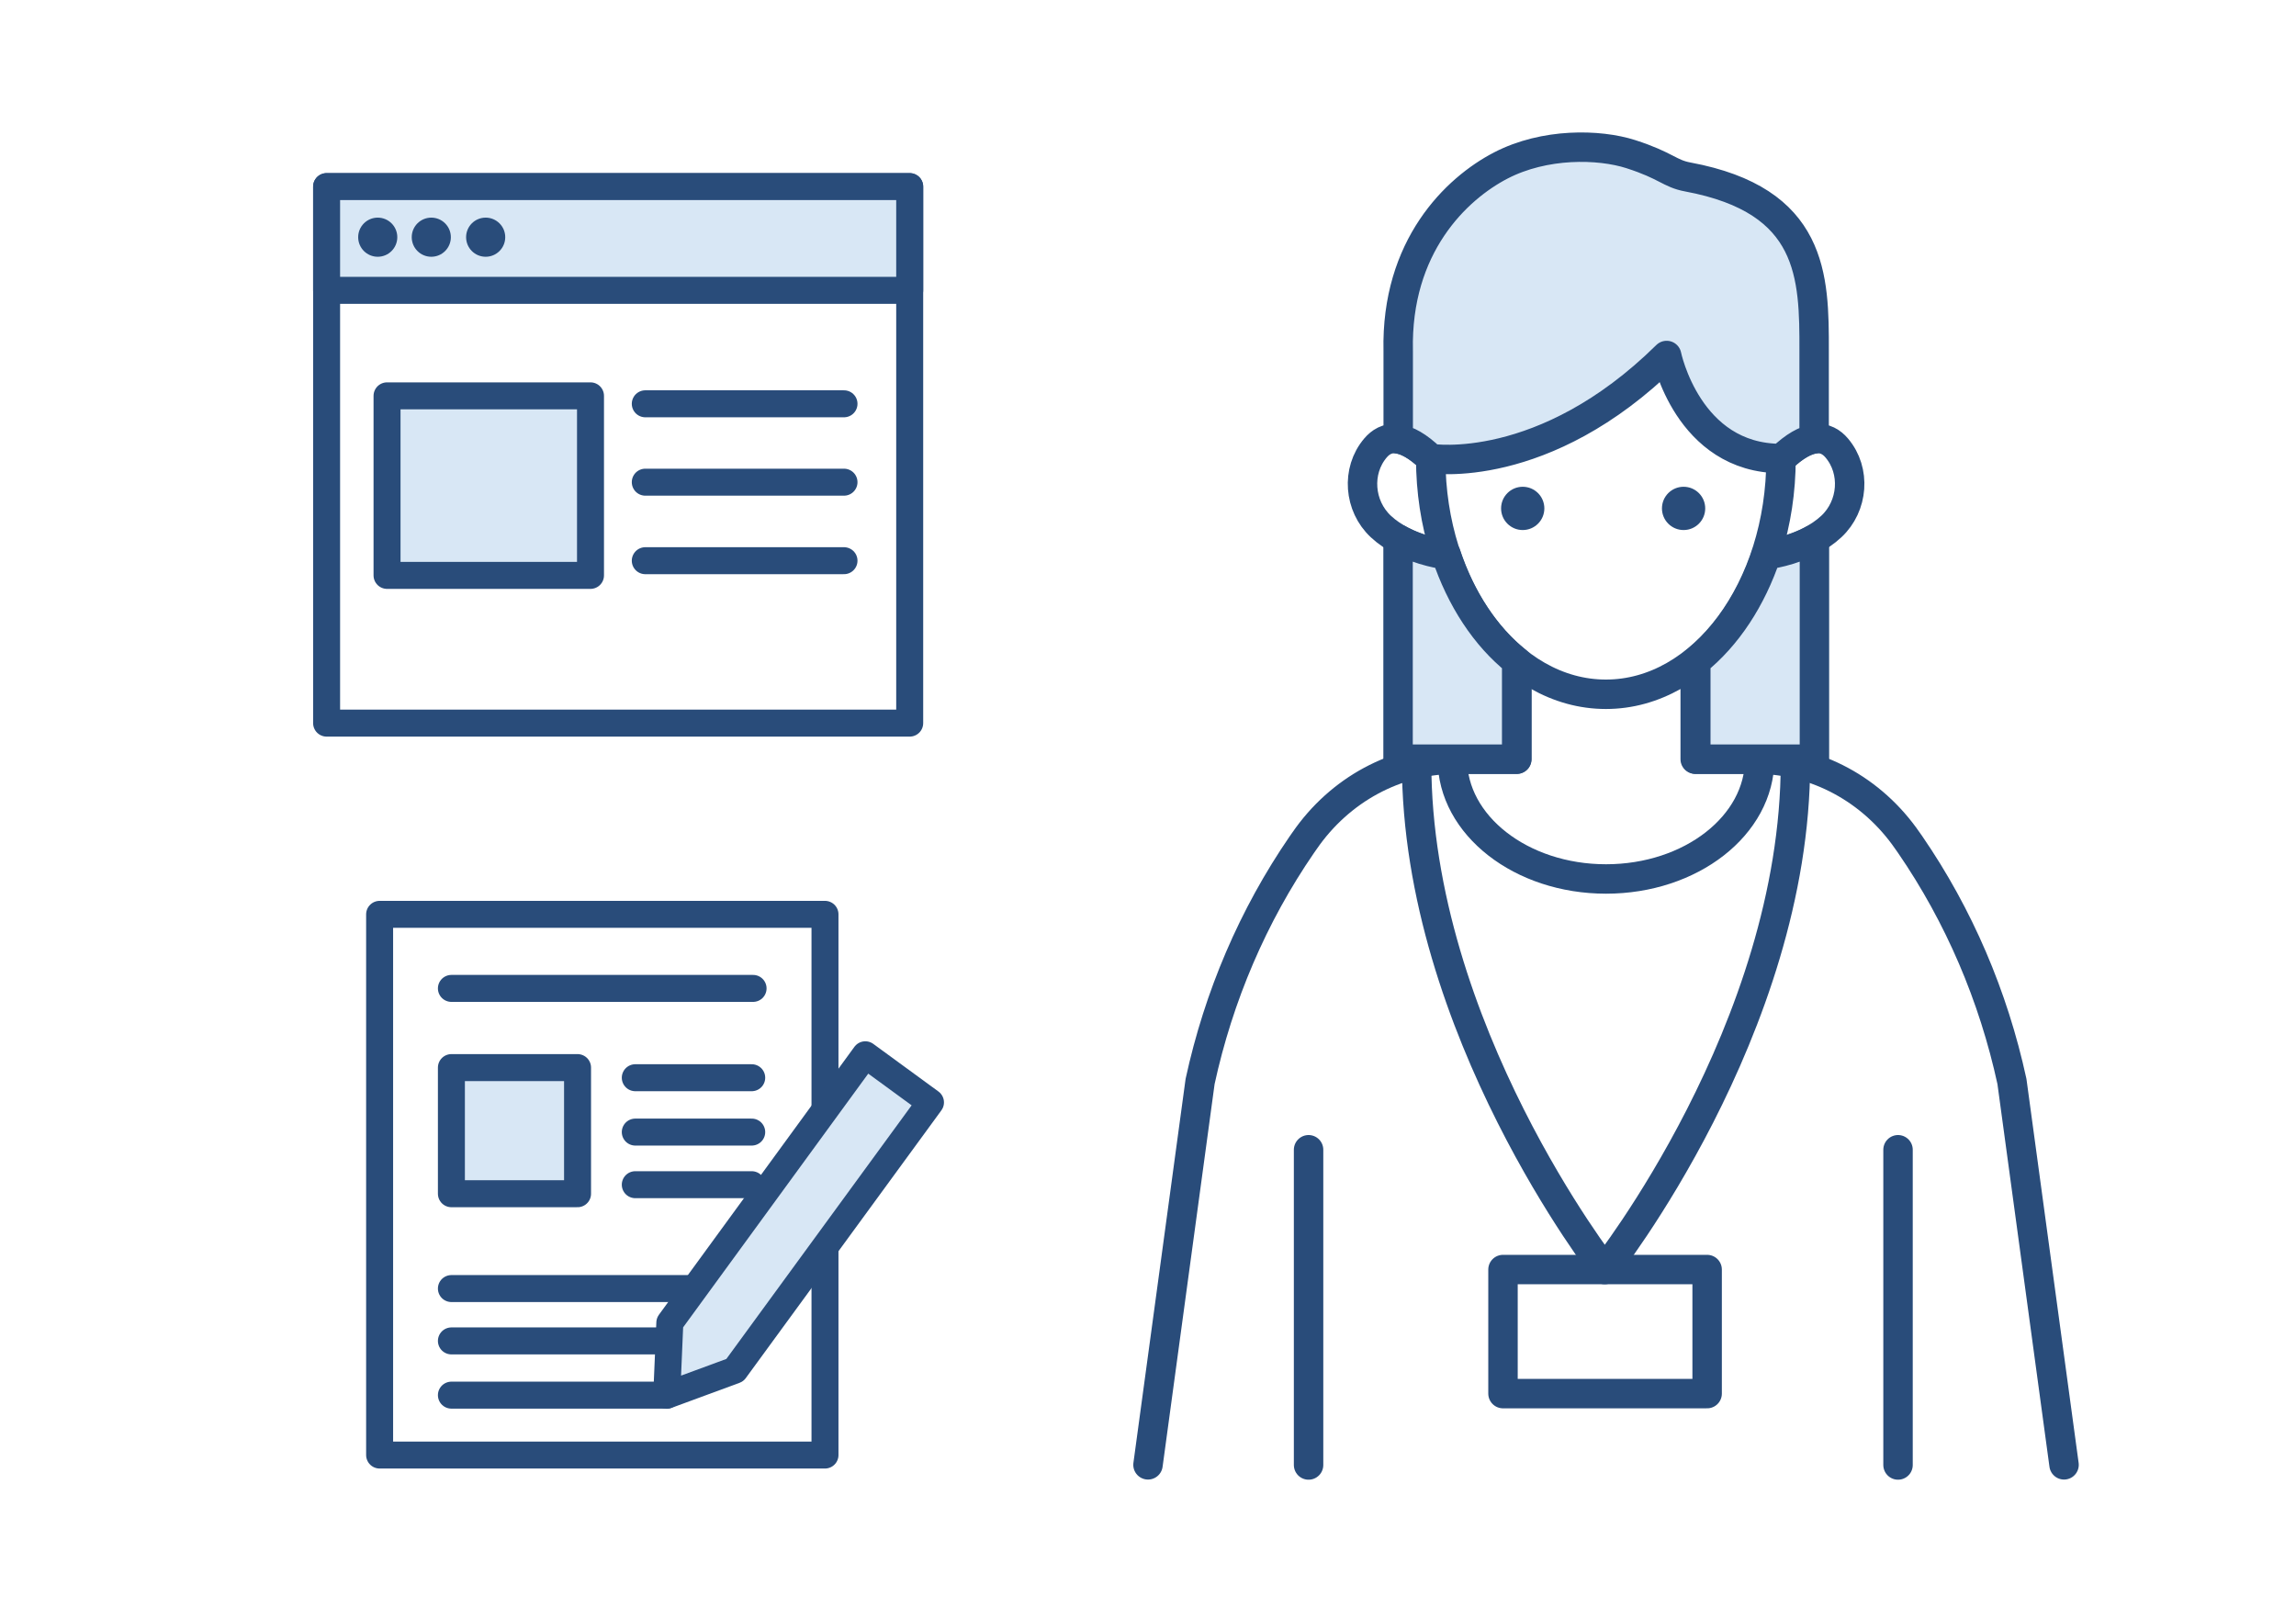
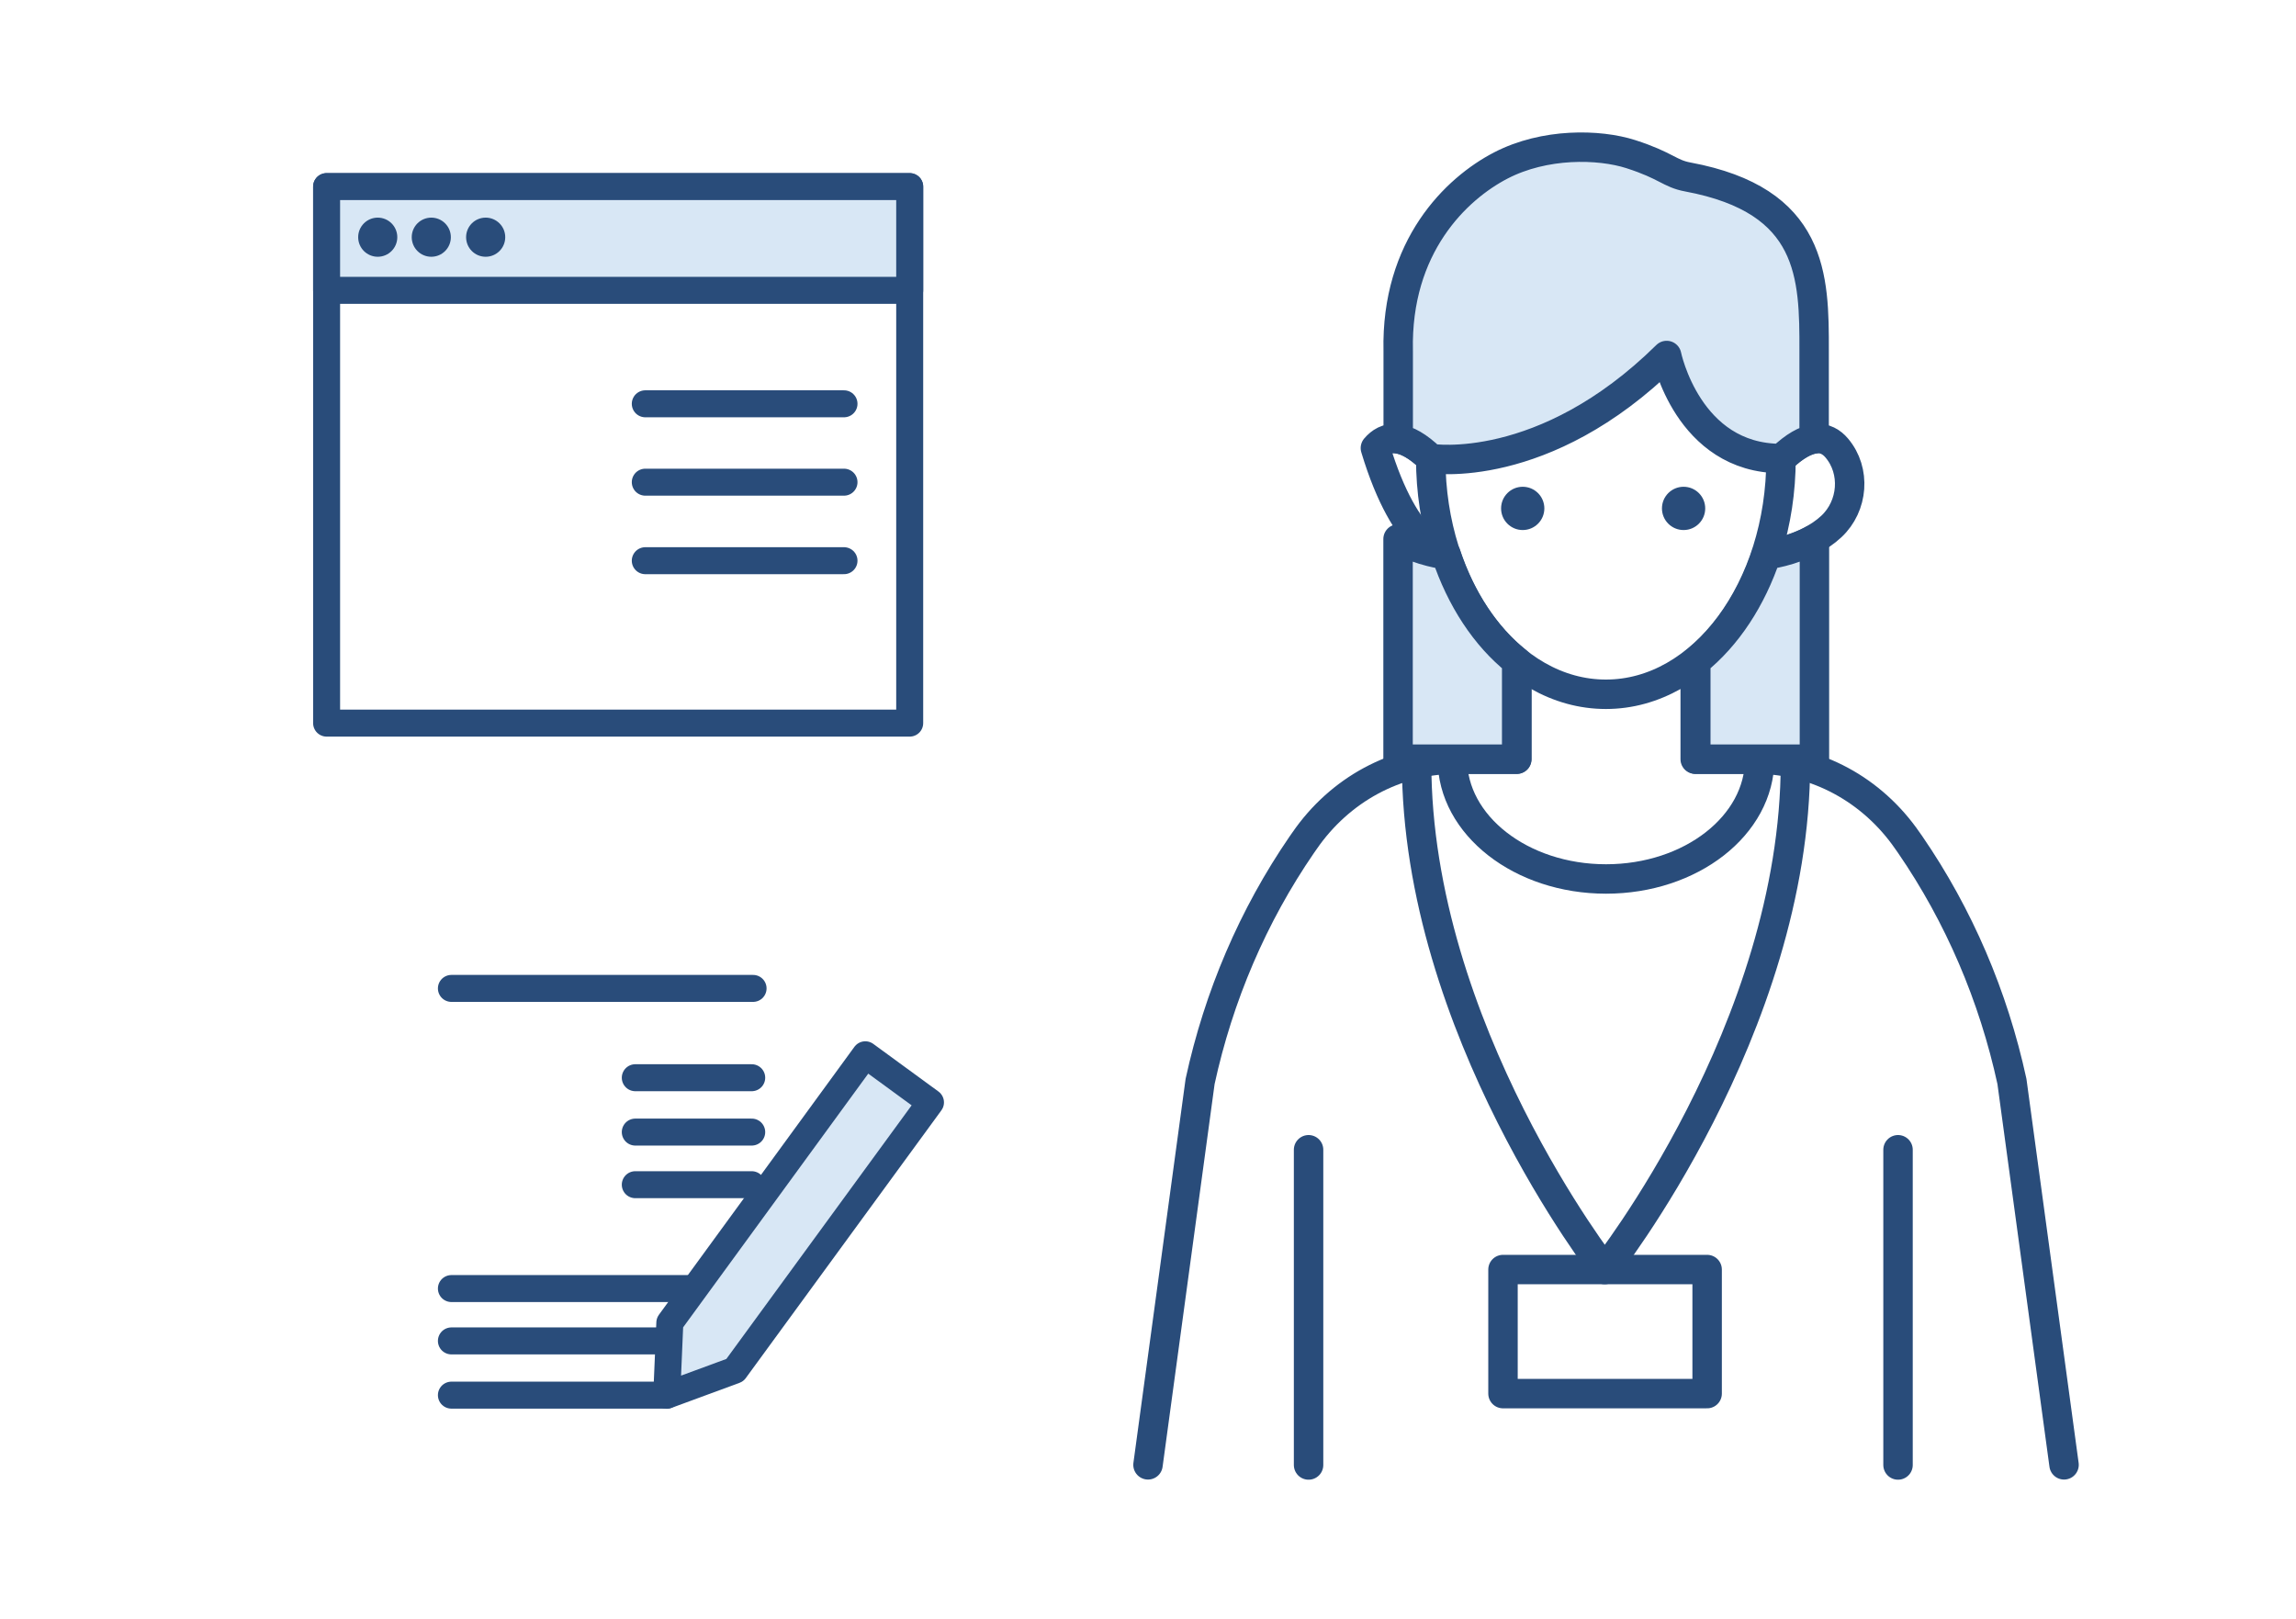
<svg xmlns="http://www.w3.org/2000/svg" width="156" height="110" viewBox="0 0 156 110" fill="none">
  <rect width="156" height="110" fill="white" />
  <path d="M118.97 51.586H119.34C123.4 51.596 127.21 53.656 129.6 57.126L129.79 57.396C133.1 62.216 135.44 67.686 136.7 73.486L140.24 99.536" stroke="#294C7A" stroke-width="2" stroke-miterlimit="10" stroke-linecap="round" stroke-linejoin="round" />
  <path d="M121.01 31.156C121.01 40.006 115.68 47.176 109.11 47.176C102.54 47.176 97.21 40.006 97.21 31.156" stroke="#294C7A" stroke-width="2" stroke-miterlimit="10" stroke-linejoin="round" />
-   <path d="M97.22 31.156C95.31 29.336 94.15 29.616 93.45 30.446C92.14 31.996 92.33 34.386 93.82 35.776C95.54 37.386 98.26 37.696 98.26 37.696" stroke="#294C7A" stroke-width="2" stroke-miterlimit="10" stroke-linejoin="round" />
+   <path d="M97.22 31.156C95.31 29.336 94.15 29.616 93.45 30.446C95.54 37.386 98.26 37.696 98.26 37.696" stroke="#294C7A" stroke-width="2" stroke-miterlimit="10" stroke-linejoin="round" />
  <path d="M121.03 31.156C122.94 29.336 124.1 29.616 124.8 30.446C126.11 31.996 125.92 34.386 124.43 35.776C122.71 37.386 119.99 37.696 119.99 37.696" stroke="#294C7A" stroke-width="2" stroke-miterlimit="10" stroke-linejoin="round" />
  <path d="M114.39 36.016C115.202 36.016 115.86 35.358 115.86 34.546C115.86 33.734 115.202 33.076 114.39 33.076C113.578 33.076 112.92 33.734 112.92 34.546C112.92 35.358 113.578 36.016 114.39 36.016Z" fill="#294C7A" />
  <path d="M103.46 36.016C104.272 36.016 104.93 35.358 104.93 34.546C104.93 33.734 104.272 33.076 103.46 33.076C102.648 33.076 101.99 33.734 101.99 34.546C101.99 35.358 102.648 36.016 103.46 36.016Z" fill="#294C7A" />
  <path d="M103.06 44.986V51.586H98.68C98.68 56.076 103.35 59.726 109.12 59.726C114.89 59.726 119.56 56.086 119.56 51.586H115.18V44.986" stroke="#294C7A" stroke-width="2" stroke-miterlimit="10" stroke-linejoin="round" />
  <path d="M99.27 51.586H98.9C94.84 51.596 91.03 53.656 88.64 57.126L88.45 57.396C85.14 62.216 82.8 67.686 81.54 73.486L78 99.536" stroke="#294C7A" stroke-width="2" stroke-miterlimit="10" stroke-linecap="round" stroke-linejoin="round" />
  <path d="M88.91 99.546V78.126" stroke="#294C7A" stroke-width="2" stroke-miterlimit="10" stroke-linecap="round" stroke-linejoin="round" />
  <path d="M128.96 78.126V99.546" stroke="#294C7A" stroke-width="2" stroke-miterlimit="10" stroke-linecap="round" stroke-linejoin="round" />
  <path d="M121.99 51.826C121.99 69.906 109.03 86.266 109.03 86.266C109.03 86.266 96.25 69.906 96.25 51.826" stroke="#294C7A" stroke-width="2" stroke-miterlimit="10" stroke-linejoin="round" />
  <path d="M115.99 86.266H102.12V94.696H115.99V86.266Z" stroke="#294C7A" stroke-width="2" stroke-miterlimit="10" stroke-linejoin="round" />
  <path d="M98.25 37.666V37.696C98.25 37.696 96.55 37.506 94.99 36.626V51.586H103.05V44.936C100.94 43.256 99.26 40.706 98.25 37.666Z" fill="#D8E7F5" stroke="#294C7A" stroke-width="2" stroke-miterlimit="10" stroke-linejoin="round" />
  <path d="M120.02 37.666V37.696C120.02 37.696 121.72 37.506 123.28 36.626V51.586H115.22V44.936C117.32 43.256 119.01 40.706 120.02 37.666Z" fill="#D8E7F5" stroke="#294C7A" stroke-width="2" stroke-miterlimit="10" stroke-linejoin="round" />
  <path d="M114.68 12.026C113.43 11.796 113.23 11.256 110.81 10.476C108.63 9.776 104.94 9.706 101.97 11.246C98.94 12.816 94.84 16.746 95 23.846V29.826C95.6 29.916 96.33 30.296 97.22 31.156C97.22 31.156 104.88 32.396 113.24 24.156C113.24 24.156 114.67 31.156 121.01 31.156C121.01 31.156 121.02 31.146 121.02 31.136L121.04 31.156C121.94 30.296 122.67 29.916 123.26 29.826V23.846C123.27 18.786 123.21 13.616 114.68 12.026Z" fill="#D8E7F5" stroke="#294C7A" stroke-width="2" stroke-miterlimit="10" stroke-linejoin="round" />
  <path d="M61.809 12.68H22.191V49.136H61.809V12.68Z" stroke="#294C7A" stroke-width="1.833" stroke-linecap="round" stroke-linejoin="round" />
  <path d="M61.809 12.68H22.191V19.729H61.809V12.68Z" fill="#D8E7F5" stroke="#294C7A" stroke-width="1.833" stroke-linecap="round" stroke-linejoin="round" />
-   <path d="M40.121 26.898H26.297V39.098H40.121V26.898Z" fill="#D8E7F5" stroke="#294C7A" stroke-width="1.833" stroke-linecap="round" stroke-linejoin="round" />
  <path d="M25.665 17.447C26.399 17.447 26.994 16.852 26.994 16.117C26.994 15.383 26.399 14.788 25.665 14.788C24.931 14.788 24.336 15.383 24.336 16.117C24.336 16.852 24.931 17.447 25.665 17.447Z" fill="#294C7A" />
  <path d="M29.304 17.447C30.038 17.447 30.633 16.852 30.633 16.117C30.633 15.383 30.038 14.788 29.304 14.788C28.57 14.788 27.975 15.383 27.975 16.117C27.975 16.852 28.57 17.447 29.304 17.447Z" fill="#294C7A" />
  <path d="M32.998 17.447C33.732 17.447 34.328 16.852 34.328 16.117C34.328 15.383 33.732 14.788 32.998 14.788C32.264 14.788 31.669 15.383 31.669 16.117C31.669 16.852 32.264 17.447 32.998 17.447Z" fill="#294C7A" />
  <path d="M43.843 27.438H57.345" stroke="#294C7A" stroke-width="1.833" stroke-linecap="round" stroke-linejoin="round" />
  <path d="M43.843 32.764H57.345" stroke="#294C7A" stroke-width="1.833" stroke-linecap="round" stroke-linejoin="round" />
  <path d="M43.843 38.099H57.345" stroke="#294C7A" stroke-width="1.833" stroke-linecap="round" stroke-linejoin="round" />
-   <path d="M56.053 62.13H25.793V98.87H56.053V62.13Z" stroke="#294C7A" stroke-width="1.833" stroke-linecap="round" stroke-linejoin="round" />
  <path d="M30.67 87.558H51.167" stroke="#294C7A" stroke-width="1.833" stroke-linecap="round" stroke-linejoin="round" />
  <path d="M30.67 91.115H51.167" stroke="#294C7A" stroke-width="1.833" stroke-linecap="round" stroke-linejoin="round" />
  <path d="M30.67 94.8H45.3" stroke="#294C7A" stroke-width="1.833" stroke-linecap="round" stroke-linejoin="round" />
  <path d="M30.67 67.162H51.167" stroke="#294C7A" stroke-width="1.833" stroke-linecap="round" stroke-linejoin="round" />
  <path d="M43.164 73.231H51.075" stroke="#294C7A" stroke-width="1.833" stroke-linecap="round" stroke-linejoin="round" />
  <path d="M43.164 76.925H51.075" stroke="#294C7A" stroke-width="1.833" stroke-linecap="round" stroke-linejoin="round" />
  <path d="M43.164 80.5H51.075" stroke="#294C7A" stroke-width="1.833" stroke-linecap="round" stroke-linejoin="round" />
  <path d="M49.929 93.104L45.3 94.809L45.511 89.877L58.793 71.672L63.221 74.908L49.929 93.104Z" fill="#D8E7F5" stroke="#294C7A" stroke-width="1.833" stroke-linecap="round" stroke-linejoin="round" />
-   <path d="M39.241 72.543H30.67V81.114H39.241V72.543Z" fill="#D8E7F5" stroke="#294C7A" stroke-width="1.833" stroke-linecap="round" stroke-linejoin="round" />
</svg>